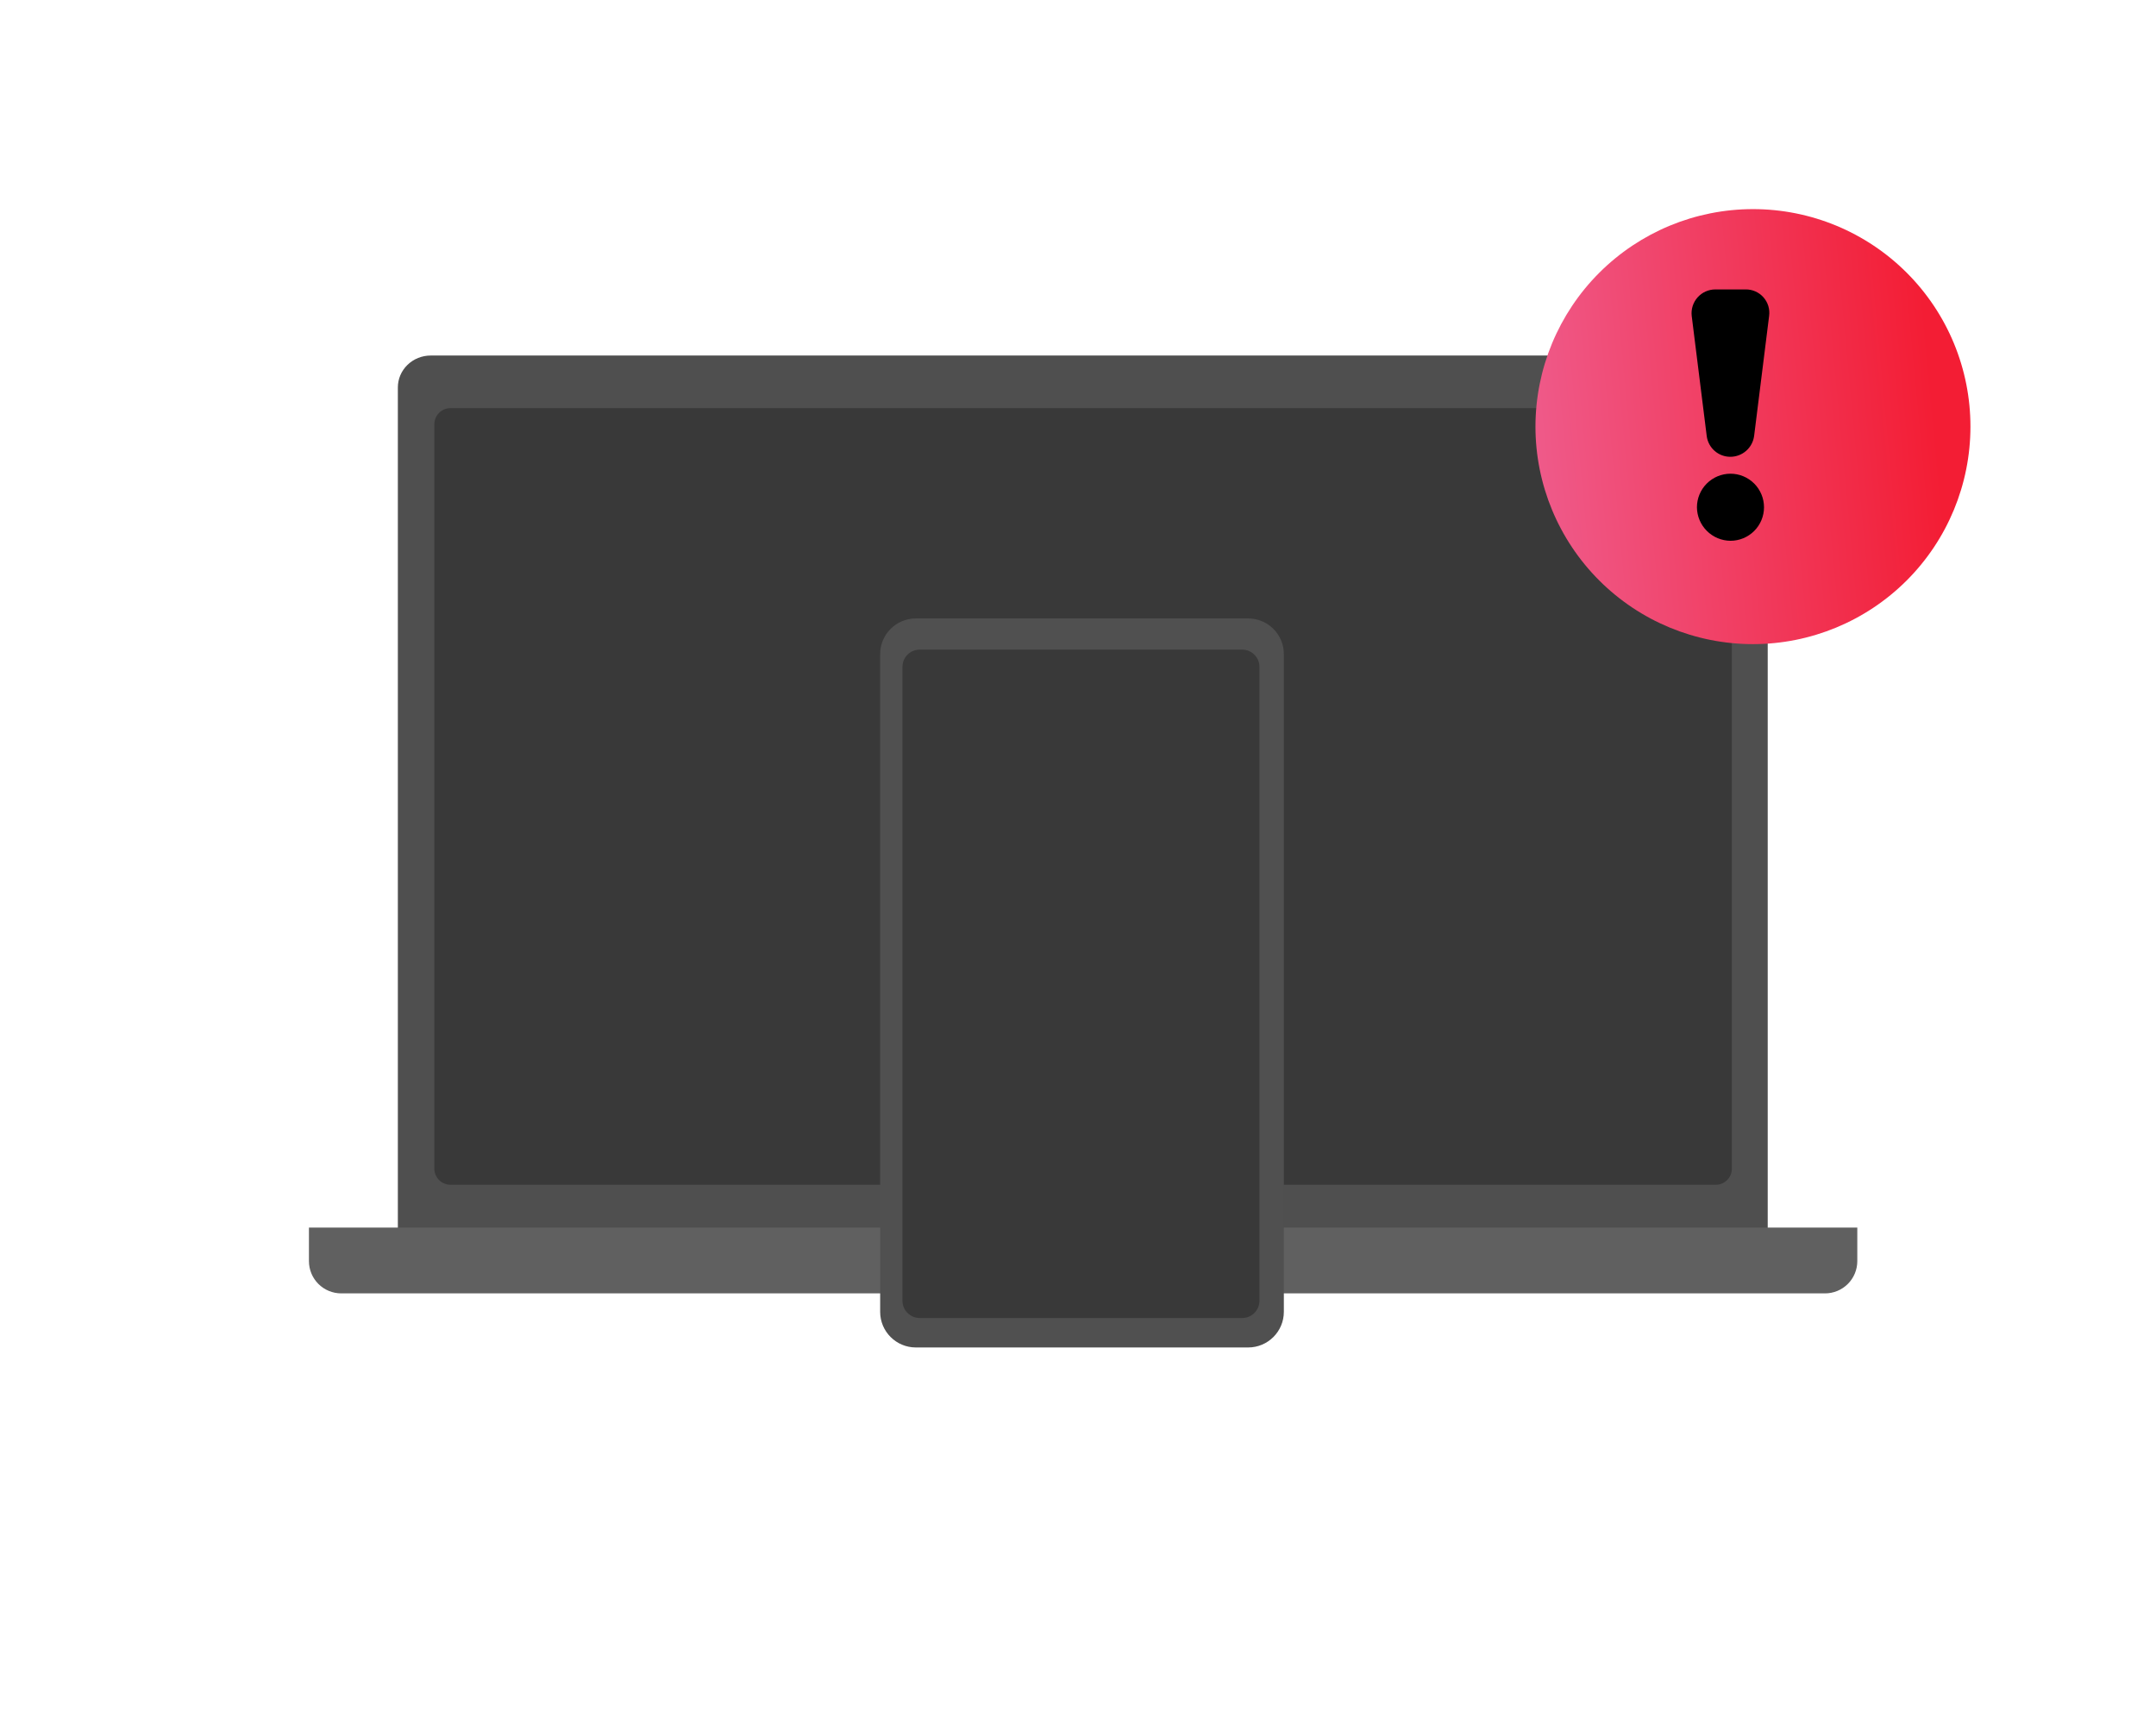
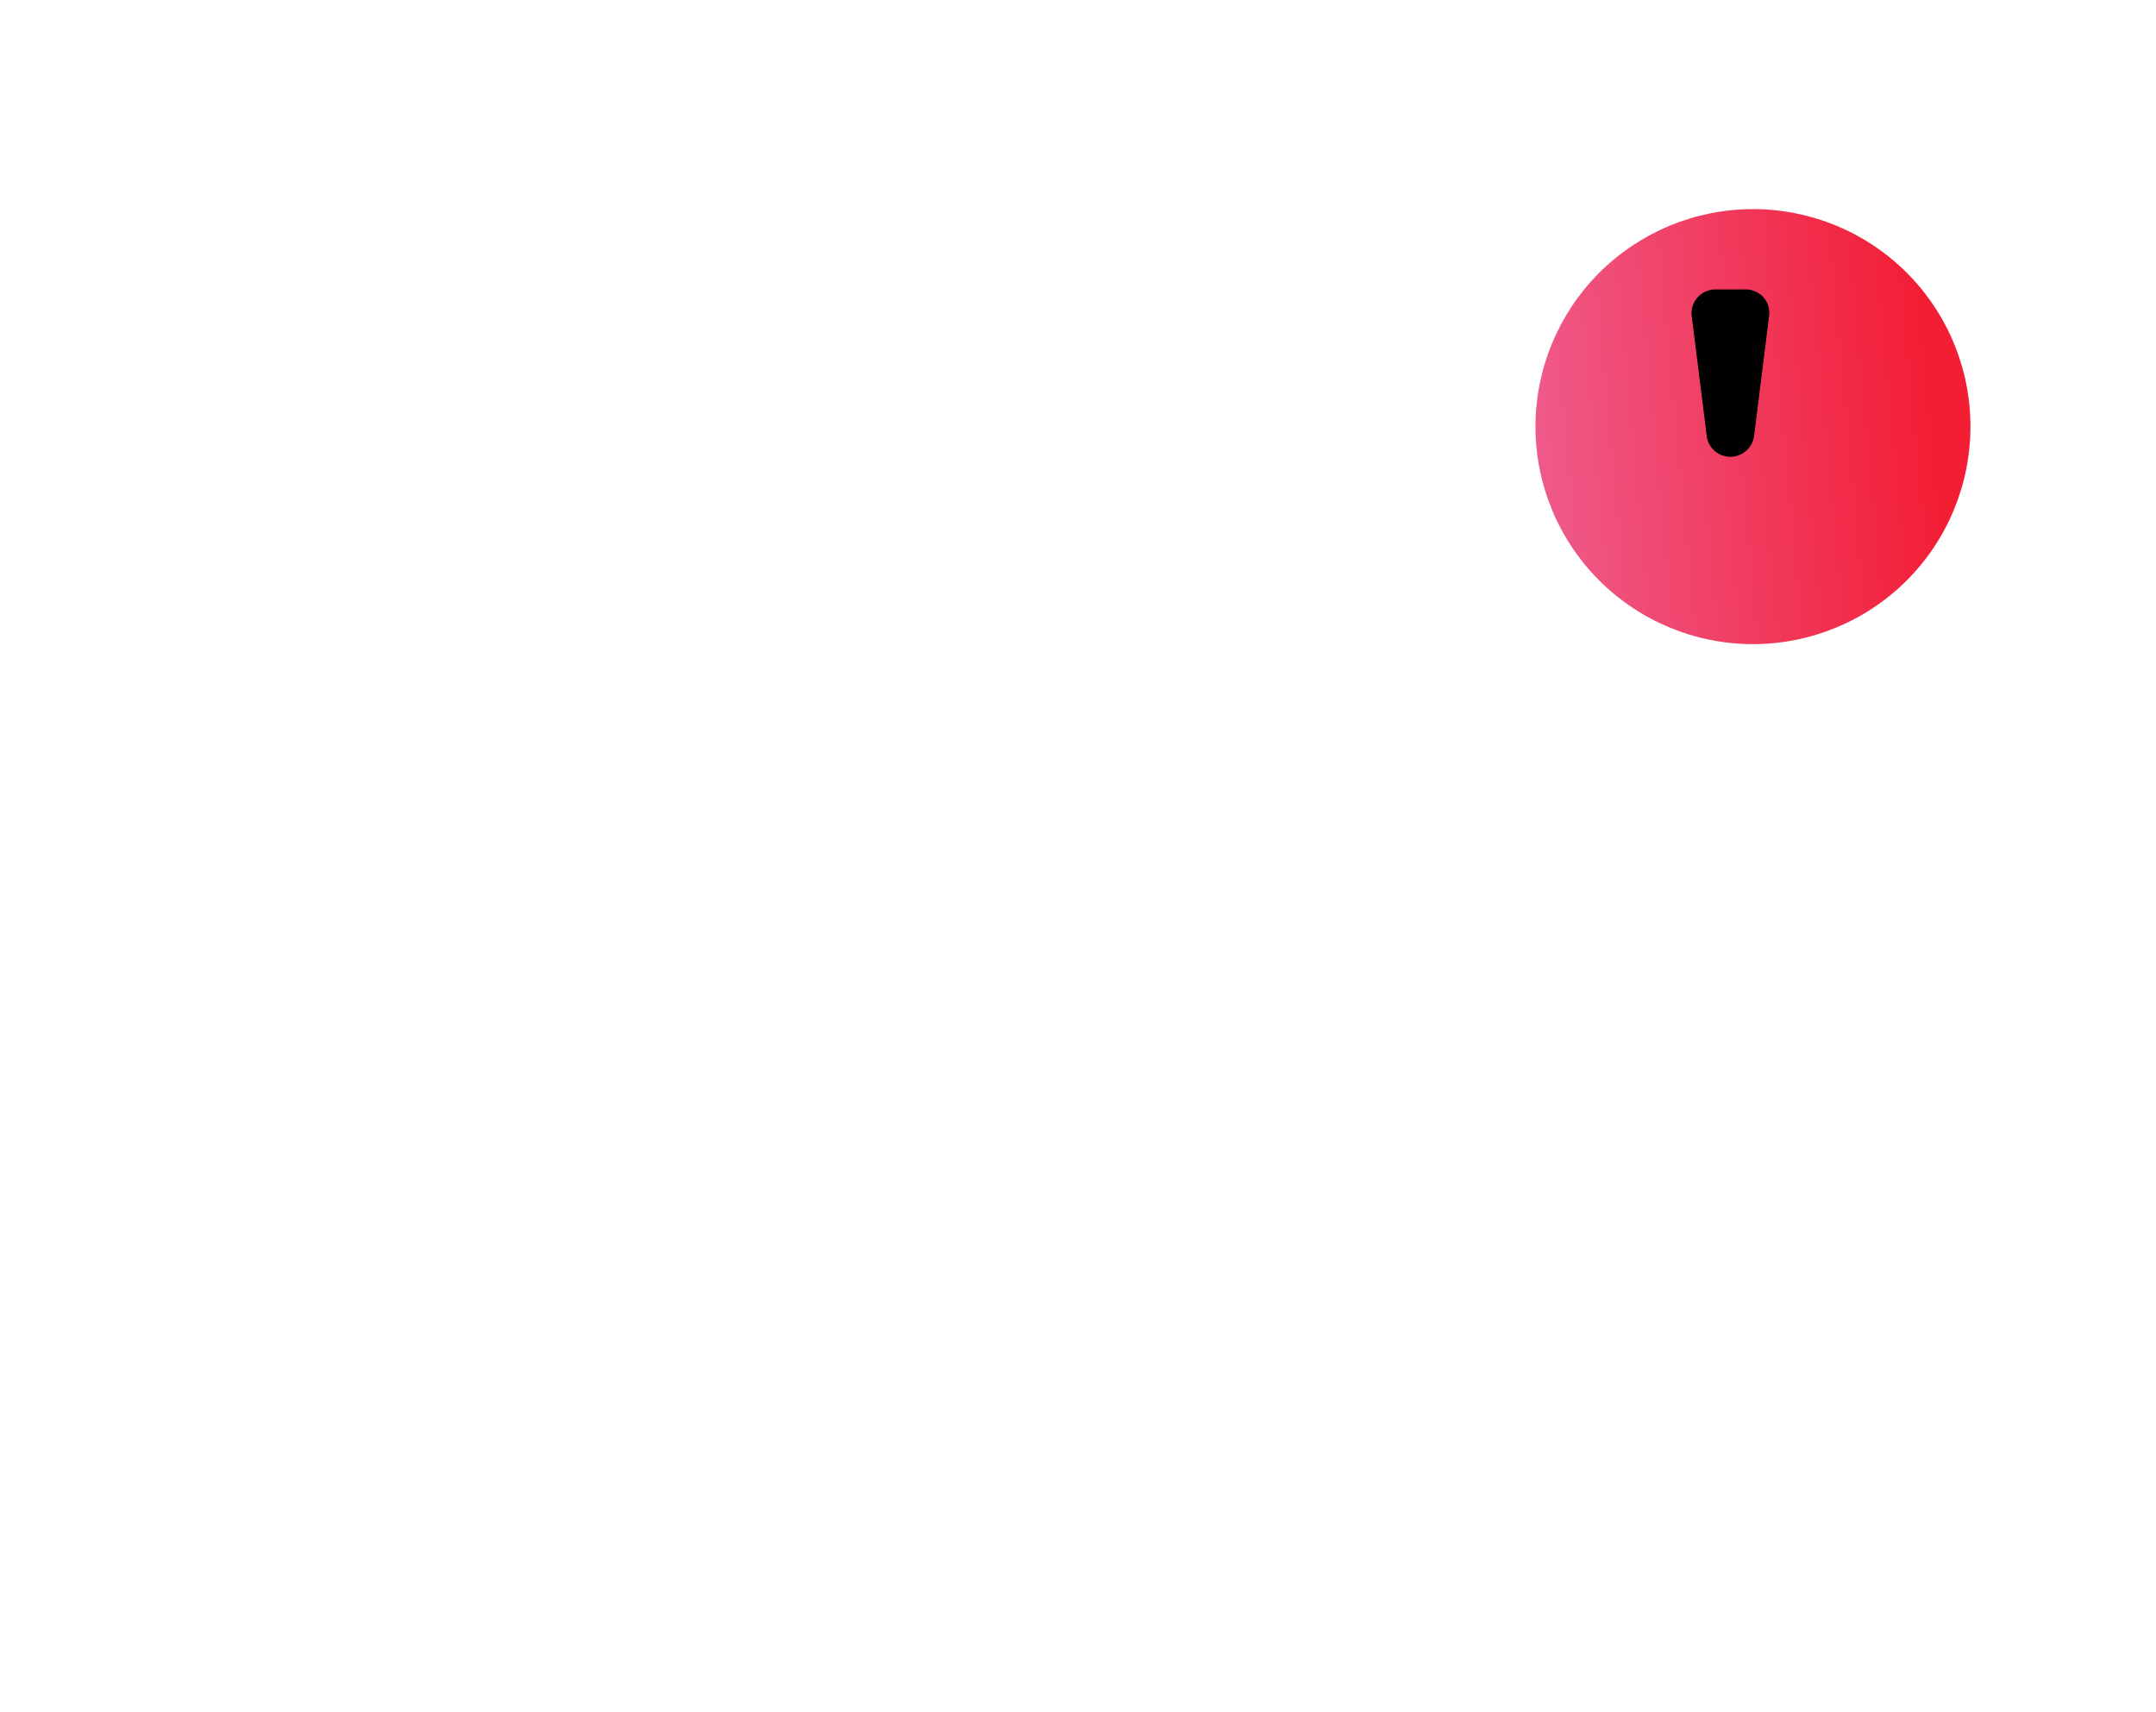
<svg xmlns="http://www.w3.org/2000/svg" viewBox="0 0 456 362" fill="none">
  <g clip-path="url(#clip0_4343_593705)">
    <g clip-path="url(#clip1_4343_593705)">
      <g clip-path="url(#clip2_4343_593705)">
        <path d="M91.097 75.189H366.927C368.77 75.189 370.538 75.9 371.842 77.166C373.145 78.431 373.877 80.147 373.877 81.937V272.14H84.147V81.937C84.147 80.147 84.879 78.431 86.183 77.166C87.486 75.9 89.254 75.189 91.097 75.189Z" fill="#4F4F4F" />
        <path d="M362.877 86.312H95.285C93.395 86.312 91.863 87.842 91.863 89.729V247.145C91.863 249.032 93.395 250.561 95.285 250.561H362.877C364.767 250.561 366.299 249.032 366.299 247.145V89.729C366.299 87.842 364.767 86.312 362.877 86.312Z" fill="#393939" />
-         <path d="M385.992 273.533L72.174 273.533C70.362 273.533 68.624 272.814 67.343 271.535C66.062 270.255 65.342 268.52 65.342 266.711V259.614L392.825 259.614V266.711C392.825 268.52 392.105 270.255 390.823 271.535C389.542 272.814 387.804 273.533 385.992 273.533Z" fill="#606060" />
-         <path d="M263.987 130.791H193.706C189.536 130.791 186.156 134.166 186.156 138.33V277.43C186.156 281.594 189.536 284.969 193.706 284.969H263.987C268.157 284.969 271.537 281.594 271.537 277.43V138.33C271.537 134.166 268.157 130.791 263.987 130.791Z" fill="#505050" />
-         <path d="M266.375 275.099V141.027C266.375 139.017 264.74 137.387 262.724 137.387H194.525C192.509 137.387 190.875 139.017 190.875 141.027V275.099C190.875 277.109 192.509 278.739 194.525 278.739H262.724C264.74 278.739 266.375 277.109 266.375 275.099Z" fill="#393939" />
      </g>
    </g>
    <g filter="url(#filter0_ddii_4343_593705)">
      <path d="M366.004 40C353.804 40.004 342.106 44.853 333.479 53.479C324.853 62.106 320.004 73.804 320 86.004C320.004 98.203 324.853 109.901 333.48 118.526C342.106 127.151 353.805 131.998 366.004 132C378.202 131.998 389.9 127.151 398.526 118.526C407.151 109.9 411.998 98.202 412 86.004C412.004 79.962 410.818 73.979 408.508 68.396C406.198 62.813 402.81 57.74 398.538 53.468C394.266 49.195 389.194 45.806 383.612 43.495C378.029 41.185 372.046 39.997 366.004 40Z" fill="url(#paint0_linear_4343_593705)" />
    </g>
-     <path d="M366.004 114.368C366.935 114.368 367.857 114.184 368.717 113.828C369.577 113.472 370.358 112.95 371.017 112.291C371.675 111.633 372.197 110.852 372.553 109.992C372.91 109.132 373.093 108.21 373.093 107.279C373.093 105.398 372.346 103.594 371.017 102.263C369.688 100.933 367.885 100.184 366.004 100.182C364.122 100.184 362.318 100.932 360.988 102.263C359.657 103.593 358.909 105.397 358.907 107.279C358.922 109.156 359.675 110.951 361.003 112.278C362.331 113.604 364.127 114.355 366.004 114.368Z" fill="black" />
    <path d="M366.004 96.605C367.226 96.597 368.404 96.147 369.321 95.341C370.239 94.534 370.835 93.423 370.999 92.212L374.173 66.815C374.268 66.108 374.209 65.389 374.001 64.707C373.792 64.025 373.438 63.397 372.964 62.864C372.489 62.332 371.905 61.908 371.252 61.623C370.598 61.337 369.891 61.196 369.178 61.21H362.806C362.096 61.209 361.394 61.358 360.746 61.647C360.098 61.937 359.519 62.36 359.046 62.89C358.574 63.419 358.218 64.043 358.004 64.719C357.79 65.396 357.721 66.11 357.802 66.815L360.976 92.212C361.131 93.433 361.729 94.554 362.655 95.364C363.582 96.173 364.773 96.615 366.004 96.605Z" fill="black" />
  </g>
  <defs>
    <filter id="filter0_ddii_4343_593705" x="316.169" y="29.303" width="109.17" height="117.624" filterUnits="userSpaceOnUse" color-interpolation-filters="sRGB">
      <feFlood flood-opacity="0" result="BackgroundImageFix" />
      <feColorMatrix in="SourceAlpha" type="matrix" values="0 0 0 0 0 0 0 0 0 0 0 0 0 0 0 0 0 0 127 0" result="hardAlpha" />
      <feOffset dy="1.449" />
      <feGaussianBlur stdDeviation="0.923" />
      <feComposite in2="hardAlpha" operator="out" />
      <feColorMatrix type="matrix" values="0 0 0 0 0 0 0 0 0 0 0 0 0 0 0 0 0 0 0.25 0" />
      <feBlend mode="normal" in2="BackgroundImageFix" result="effect1_dropShadow_4343_593705" />
      <feColorMatrix in="SourceAlpha" type="matrix" values="0 0 0 0 0 0 0 0 0 0 0 0 0 0 0 0 0 0 127 0" result="hardAlpha" />
      <feOffset dx="4.754" dy="6.342" />
      <feGaussianBlur stdDeviation="4.293" />
      <feComposite in2="hardAlpha" operator="out" />
      <feColorMatrix type="matrix" values="0 0 0 0 0 0 0 0 0 0 0 0 0 0 0 0 0 0 0.1 0" />
      <feBlend mode="normal" in2="effect1_dropShadow_4343_593705" result="effect2_dropShadow_4343_593705" />
      <feBlend mode="normal" in="SourceGraphic" in2="effect2_dropShadow_4343_593705" result="shape" />
      <feColorMatrix in="SourceAlpha" type="matrix" values="0 0 0 0 0 0 0 0 0 0 0 0 0 0 0 0 0 0 127 0" result="hardAlpha" />
      <feOffset dy="-10.697" />
      <feGaussianBlur stdDeviation="5.943" />
      <feComposite in2="hardAlpha" operator="arithmetic" k2="-1" k3="1" />
      <feColorMatrix type="matrix" values="0 0 0 0 0 0 0 0 0 0 0 0 0 0 0 0 0 0 0.15 0" />
      <feBlend mode="normal" in2="shape" result="effect3_innerShadow_4343_593705" />
      <feColorMatrix in="SourceAlpha" type="matrix" values="0 0 0 0 0 0 0 0 0 0 0 0 0 0 0 0 0 0 127 0" result="hardAlpha" />
      <feOffset dy="7.131" />
      <feGaussianBlur stdDeviation="4.754" />
      <feComposite in2="hardAlpha" operator="arithmetic" k2="-1" k3="1" />
      <feColorMatrix type="matrix" values="0 0 0 0 1 0 0 0 0 1 0 0 0 0 1 0 0 0 0.25 0" />
      <feBlend mode="normal" in2="effect3_innerShadow_4343_593705" result="effect4_innerShadow_4343_593705" />
    </filter>
    <linearGradient id="paint0_linear_4343_593705" x1="400.393" y1="40" x2="291.146" y2="50.265" gradientUnits="userSpaceOnUse">
      <stop stop-color="#F31D34" />
      <stop offset="1" stop-color="#EE6CA3" />
    </linearGradient>
    <clipPath id="clip0_4343_593705">
      <rect width="456" height="362" fill="white" />
    </clipPath>
    <clipPath id="clip1_4343_593705">
      <rect width="430.349" height="341.13" fill="white" transform="translate(13.366 11.244)" />
    </clipPath>
    <clipPath id="clip2_4343_593705">
-       <rect width="430.349" height="341.13" fill="white" transform="translate(13.366 0.748)" />
-     </clipPath>
+       </clipPath>
  </defs>
</svg>